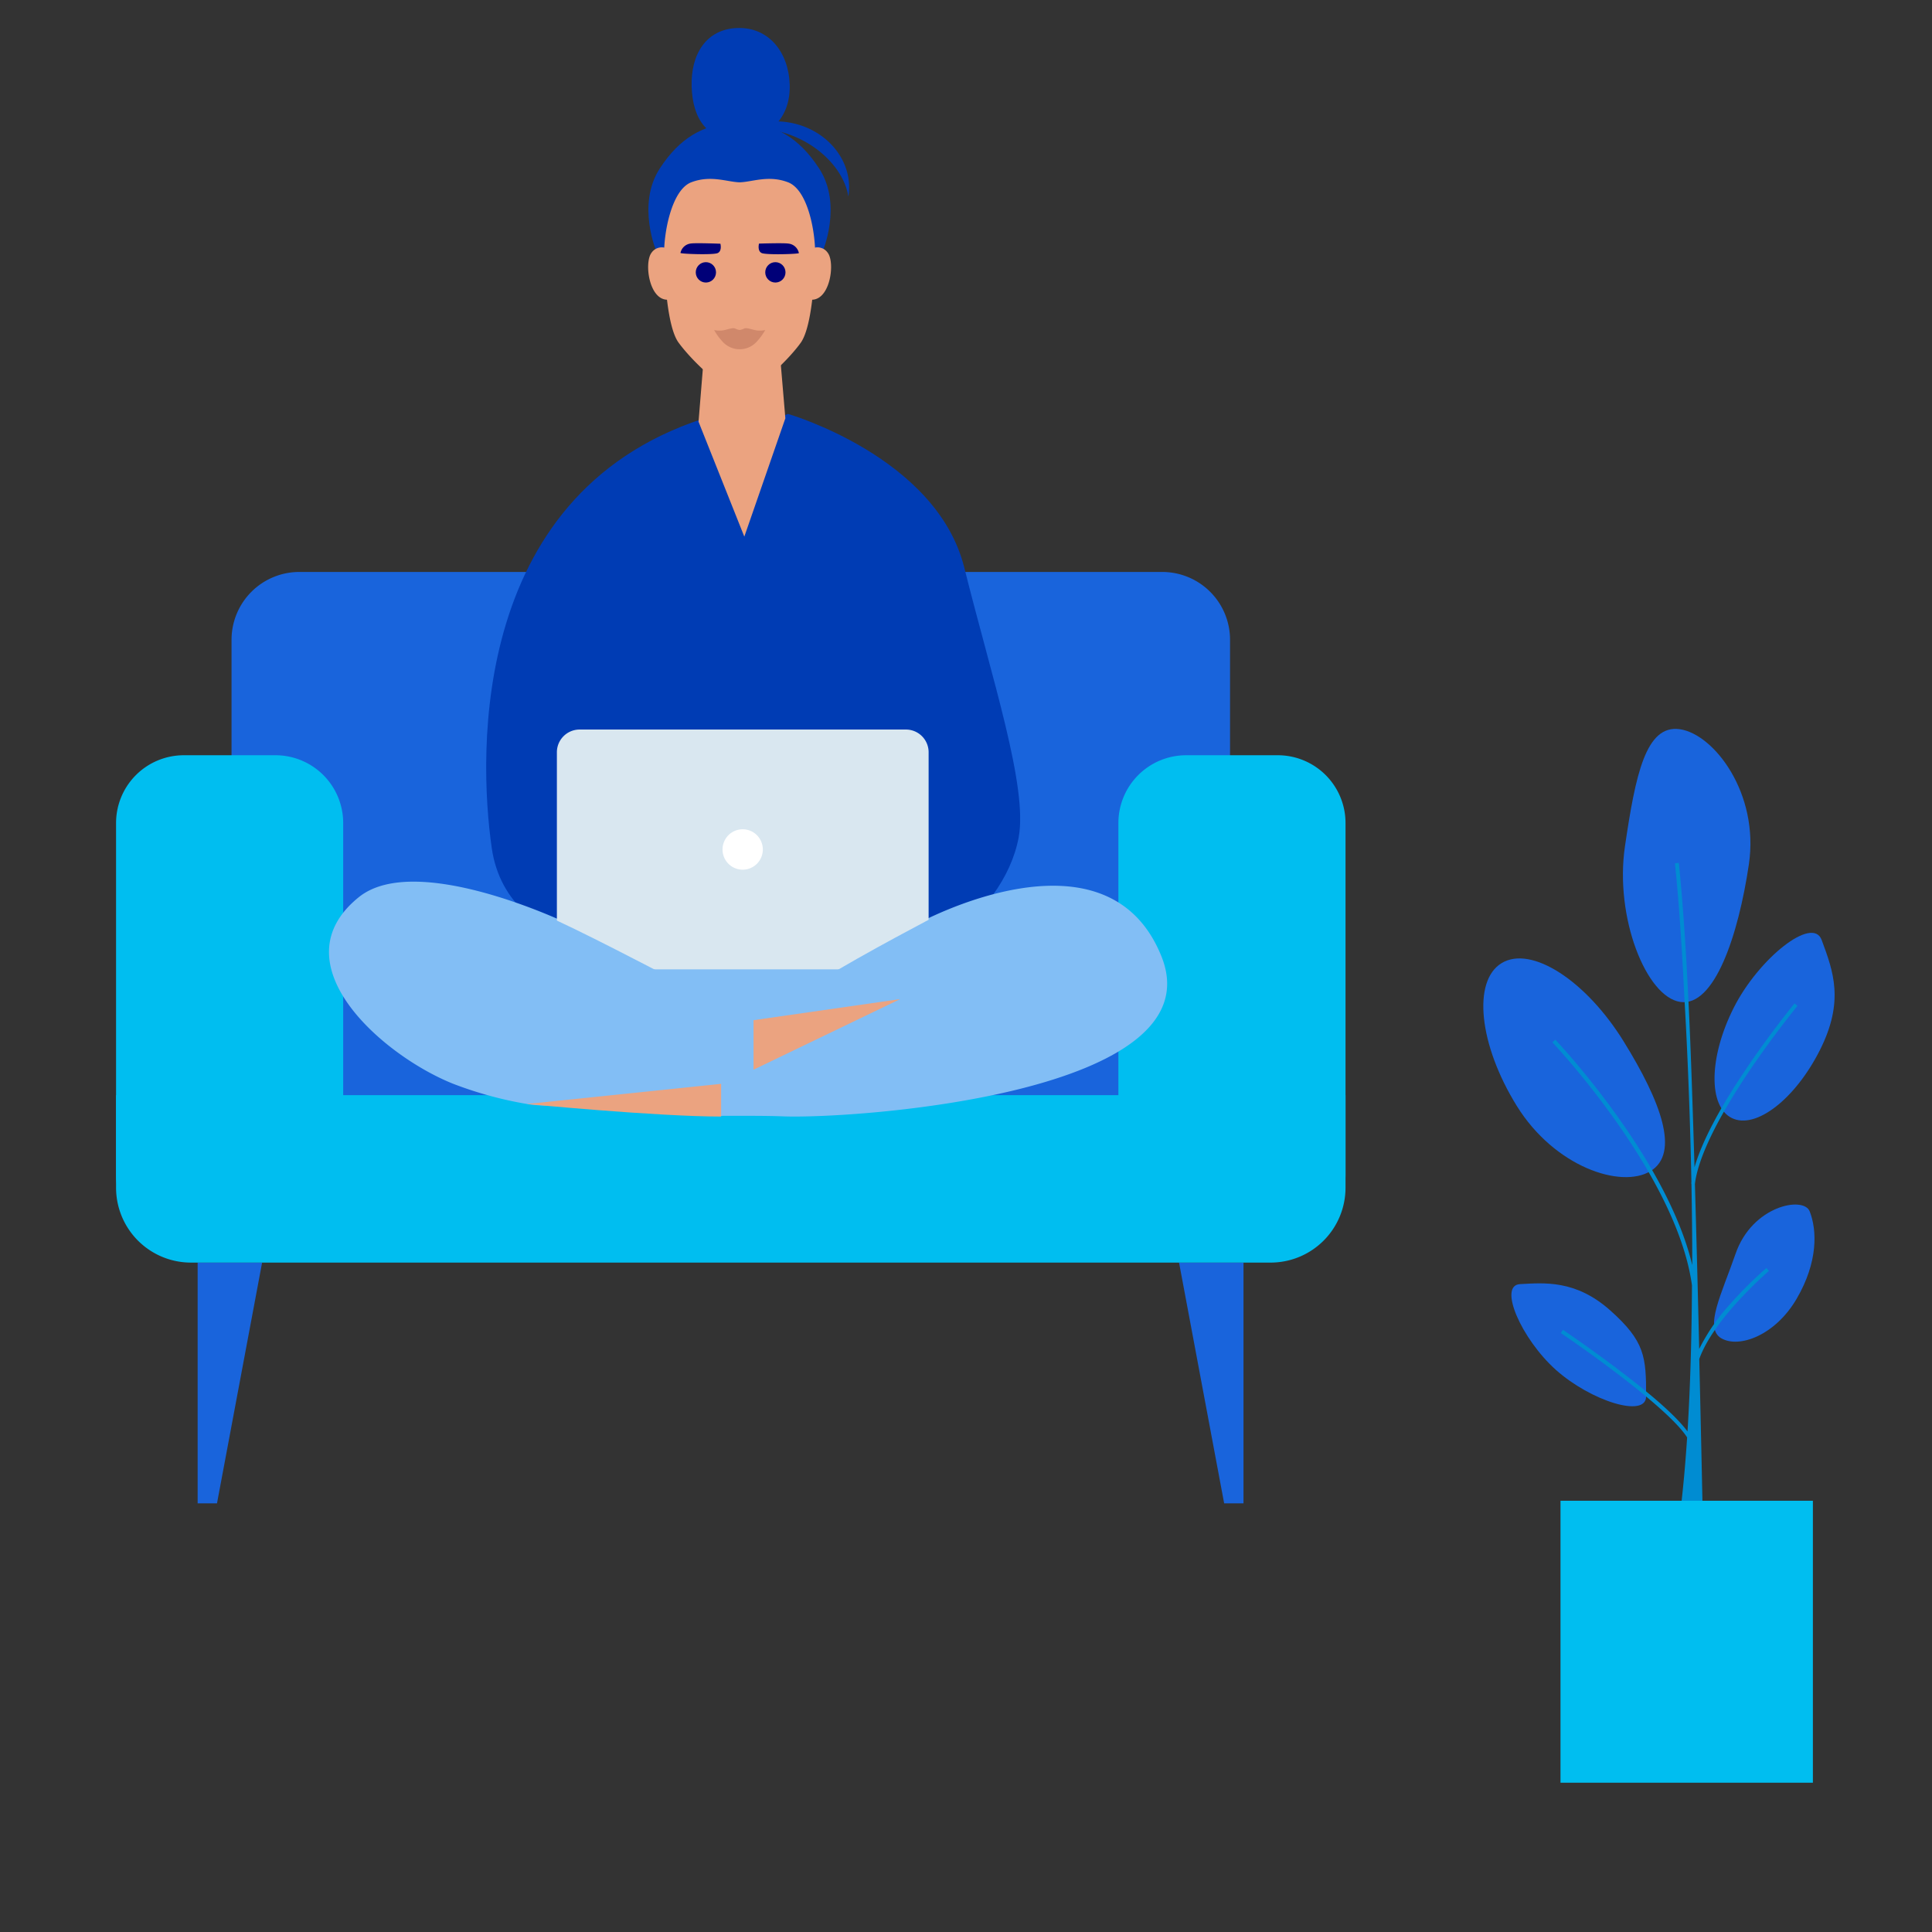
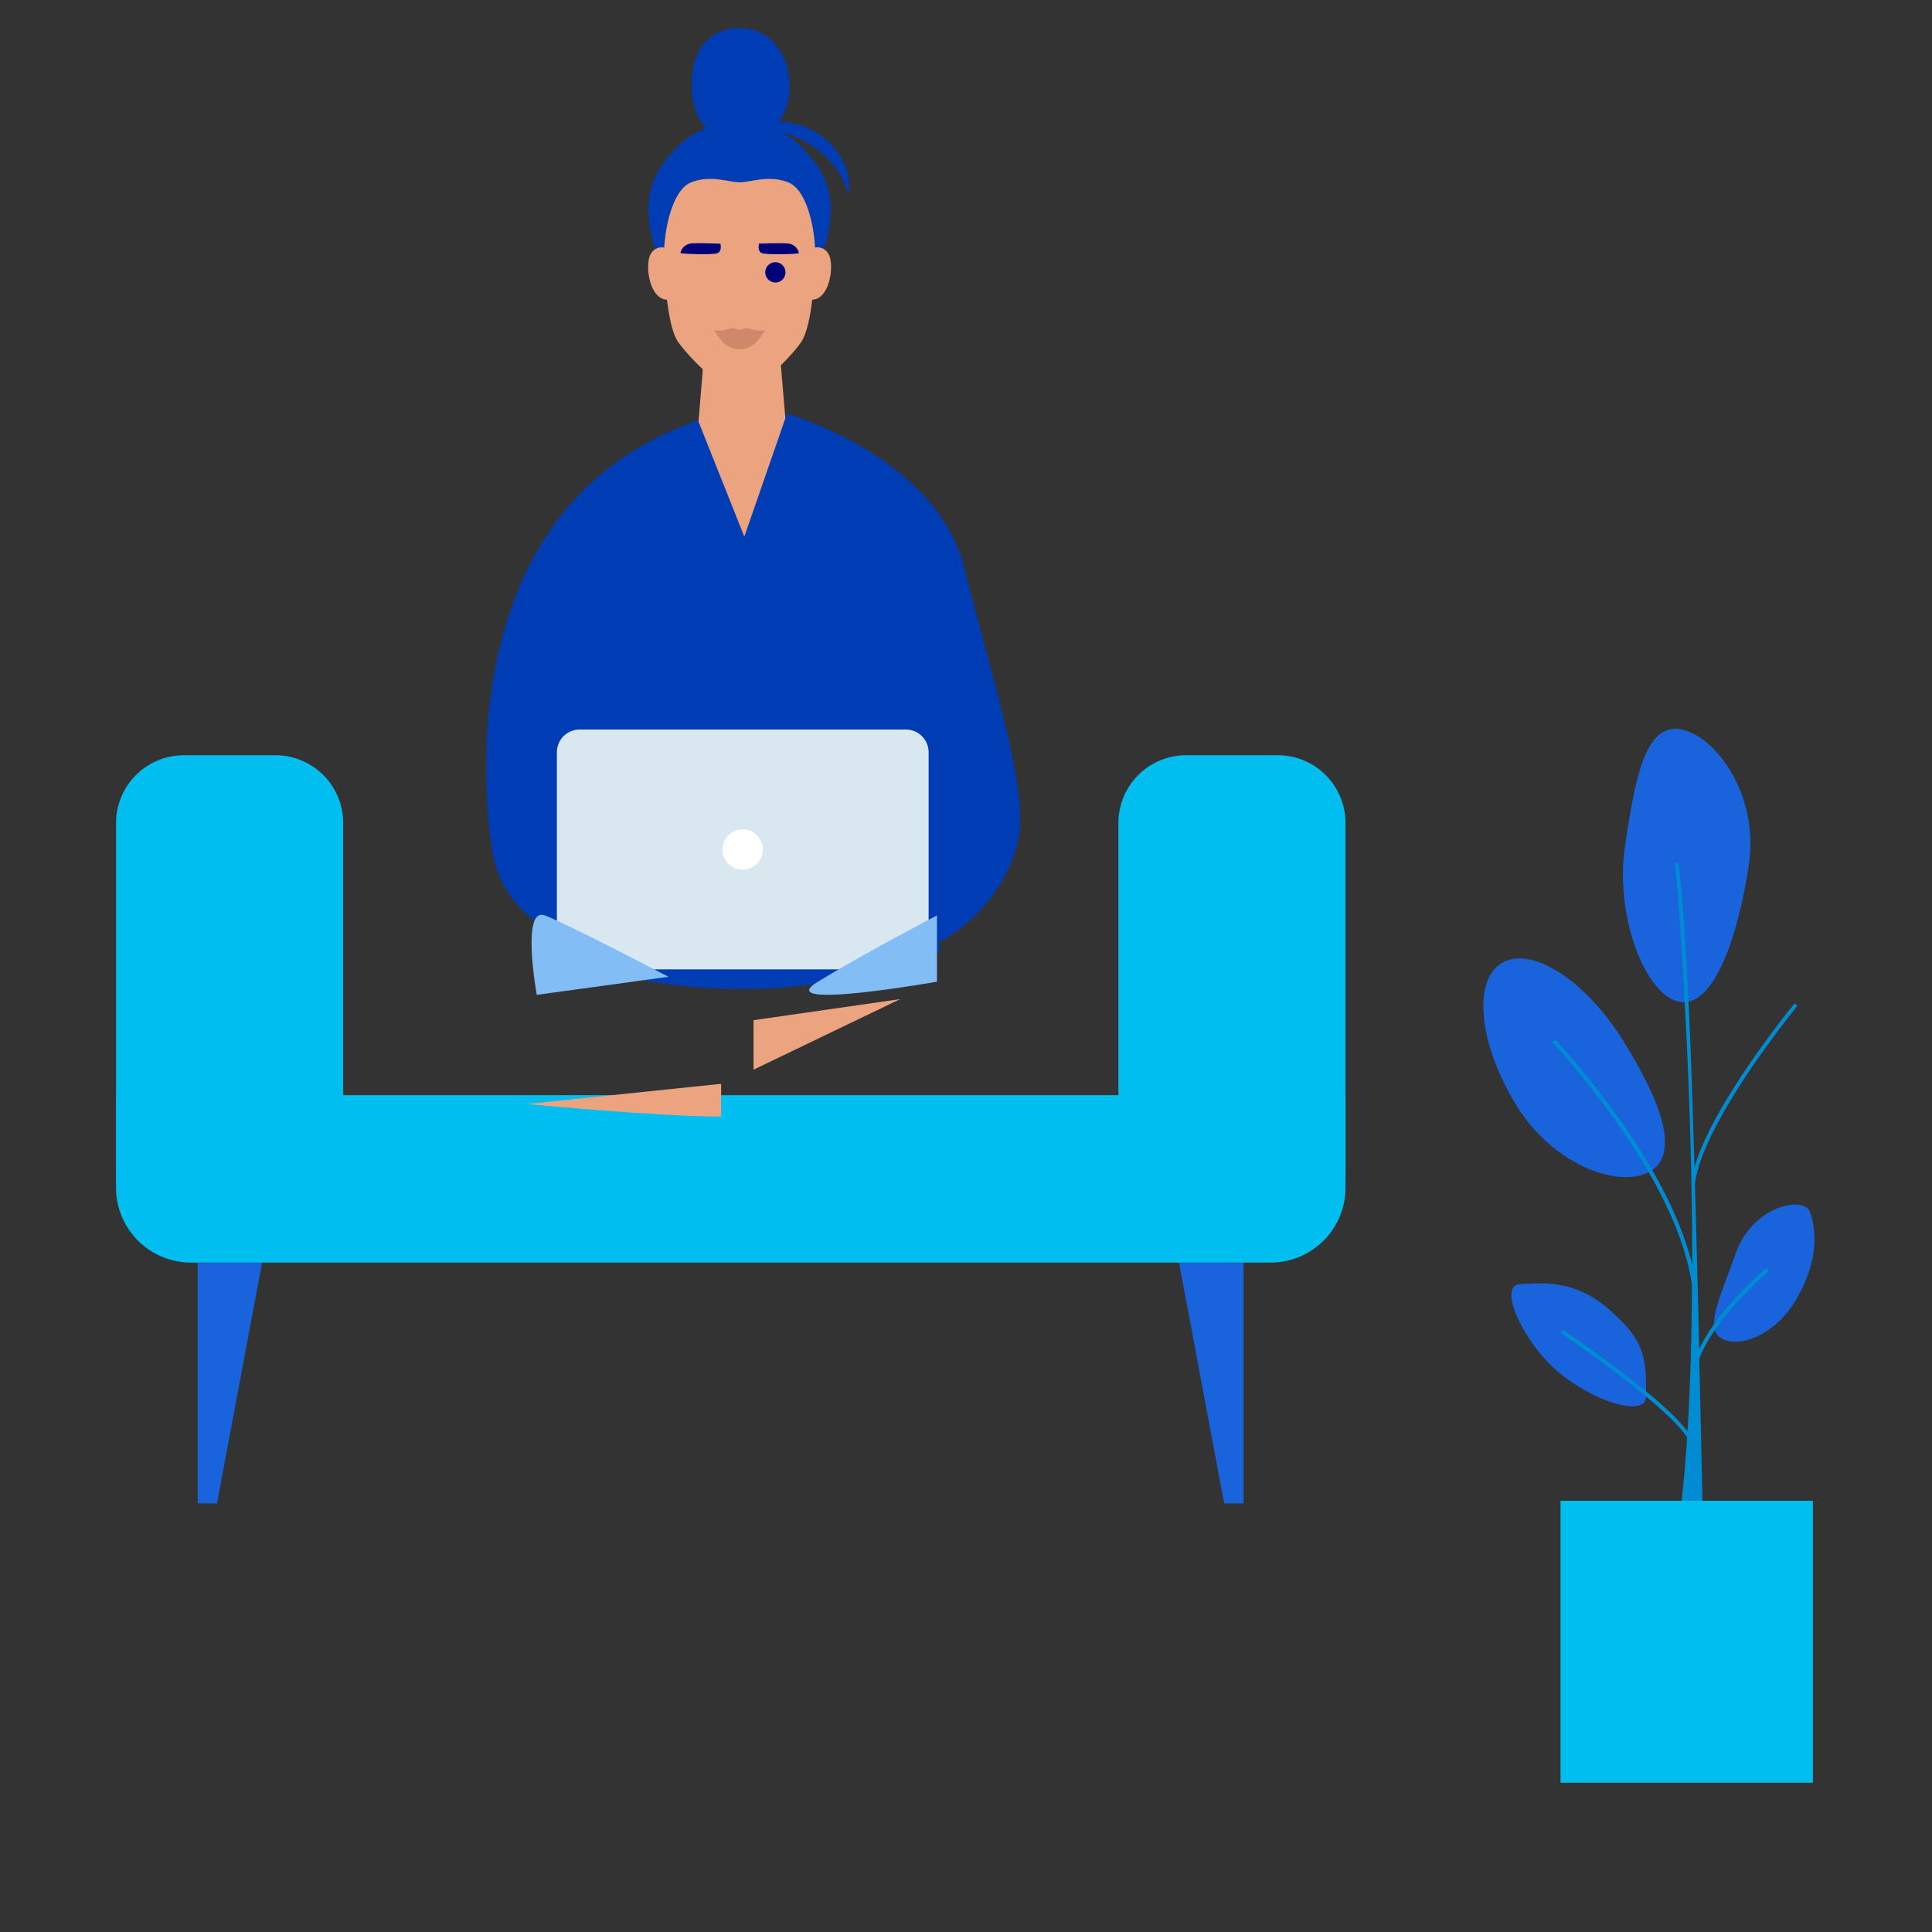
<svg xmlns="http://www.w3.org/2000/svg" width="660" height="660" viewBox="0 0 660 660">
  <rect x="0" y="0" width="660" height="660" fill="#333333" stroke="none" />
  <g id="Layer_5" data-name="Layer 5">
    <g>
-       <path d="M420.2,375.16a23.15,23.15,0,0,1-23.12,23.19H102.22A23.15,23.15,0,0,1,79.1,375.16V218.58a23.16,23.16,0,0,1,23.12-23.19H397.08a23.16,23.16,0,0,1,23.12,23.19Z" fill="#1964dc" />
      <polygon points="74.13 513.56 67.52 513.56 67.52 431.32 89.54 431.32 74.13 513.56" fill="#1964dc" />
      <polygon points="418.19 513.56 424.8 513.56 424.8 431.32 402.78 431.32 418.19 513.56" fill="#1964dc" />
      <path d="M459.65,401.31a23.15,23.15,0,0,1-23.12,23.19H405.18a23.15,23.15,0,0,1-23.12-23.19V281.23A23.15,23.15,0,0,1,405.18,258h31.35a23.15,23.15,0,0,1,23.12,23.19Z" fill="#00bef0" />
      <path d="M117.24,401.31A23.15,23.15,0,0,1,94.12,424.5H62.77a23.15,23.15,0,0,1-23.12-23.19V281.23A23.15,23.15,0,0,1,62.77,258H94.12a23.15,23.15,0,0,1,23.12,23.19Z" fill="#00bef0" />
      <path d="M39.65,374.12v31.57a25.59,25.59,0,0,0,25.56,25.63H434.1a25.59,25.59,0,0,0,25.55-25.63V374.12Z" fill="#00bef0" />
      <path d="M243.8,141.92s-.69,9.43,25.4-.52c0,0,50.78,14.66,60.21,52.49S351.16,268.77,348,286c-5,27.48-40.76,54.06-60.4,30.94s19.91-91.87,19.91-91.87l13.62,99.84c-70.24,27.89-129.4,2.1-129.4,2.1l13.09-105.62,21,105.88s-52.33.75-57.83-37.57C163.28,257,160.78,166.22,243.8,141.92Z" fill="#003cb4" />
      <polygon points="268.29 142.9 254.27 183.32 238.63 144.07 241.24 112.04 265.68 112.04 268.29 142.9" fill="#eba380" />
      <path d="M279.8,57.51c-6.91-10.6-14.73-14.59-24-15.56-.18-.05-6-.08-6.38,0-9.29,1-17.12,5-24,15.56-8.14,12.47-1.06,28.7-1.06,28.7h56.55S288,70,279.8,57.51Z" fill="#003cb4" />
      <g>
        <path d="M228.32,85.14a4.24,4.24,0,0,0-5.78,1.25c-2.52,3.38-.84,16,5.46,16S228.32,85.14,228.32,85.14Z" fill="#eba380" />
        <path d="M277,85.14a4.25,4.25,0,0,1,5.79,1.25c2.52,3.38.84,16-5.47,16S277,85.14,277,85.14Z" fill="#eba380" />
      </g>
      <path d="M269.23,62.28c-6.66-2.57-12.24-.11-16.55,0-4.3-.11-9.88-2.57-16.55,0s-9.46,17.2-9.27,25.27S228,111.77,231.78,117,245,131.6,248.81,132a28.66,28.66,0,0,0,7.74,0c3.79-.35,13.25-9.65,17-14.92s4.73-21.4,4.92-29.48S276.05,64.92,269.23,62.28Z" fill="#eba380" />
      <g>
-         <ellipse cx="241.14" cy="93.04" rx="3.46" ry="3.48" fill="#000078" />
        <ellipse cx="264.88" cy="93.04" rx="3.46" ry="3.48" fill="#000078" />
        <path d="M259.29,83.22s8.49-.28,10.1,0a4.08,4.08,0,0,1,3.52,3.23c.12.34-11.11.7-12.69,0S259.29,83.22,259.29,83.22Z" fill="#000078" />
        <path d="M246.1,83.26s-8.49-.33-10.11-.07a4.06,4.06,0,0,0-3.53,3.21c-.12.34,11.1.75,12.69.06S246.1,83.26,246.1,83.26Z" fill="#000078" />
      </g>
      <path d="M258.78,112.9c-1.58-.14-3.53-1.06-4.49-.7a5.54,5.54,0,0,1-1.61.53,5.42,5.42,0,0,1-1.6-.53c-1-.36-2.91.56-4.49.7a8,8,0,0,1-2.64-.16,20.6,20.6,0,0,0,2.8,3.87,7.86,7.86,0,0,0,11.86,0,20.87,20.87,0,0,0,2.81-3.87A8,8,0,0,1,258.78,112.9Z" fill="#d0886b" />
      <path d="M289.81,67.16c1.94-11.71-7-23-20.1-25.29a26,26,0,0,0-14.4,1.53c1.73.11,3.47.48,5.26.62C276.09,45.26,288.21,56.54,289.81,67.16Z" fill="#003cb4" />
      <path d="M269.77,28.88c.37,11.17-6.72,18.39-17.37,18.74s-15.75-6.78-16.12-17.95,5-19.75,15.62-20.1S269.4,17.71,269.77,28.88Z" fill="#003cb4" />
-       <path d="M203.48,302.62h99.7l10.11,13s64.71-35.74,83.49,11.12S292.2,382.33,267.35,381.36c-5.72-.22-12.91-.18-21-.17-12.29,0-20.27-2.67-34.87-3.71-8.39-.6-23.29,1.11-31.45-.34a130.8,130.8,0,0,1-25.19-6.89c-24.17-9.63-60.28-41.15-32.27-63.76,19.75-15.95,71.77,9.17,71.77,9.17Z" fill="#82bef5" />
      <polygon points="257.42 348.51 257.42 365.42 307.51 341.31 257.42 348.51" fill="#eba380" />
      <path d="M246.35,381.43V370.25L180,377.14S224.32,381.43,246.35,381.43Z" fill="#eba380" />
      <g>
        <g>
          <path d="M309.48,331.14H198a7.77,7.77,0,0,1-7.76-7.78V257a7.77,7.77,0,0,1,7.76-7.78H309.48a7.76,7.76,0,0,1,7.75,7.78v66.34A7.76,7.76,0,0,1,309.48,331.14Z" fill="#d9e7f0" />
          <path d="M253.71,297.1h0a6.89,6.89,0,0,1-6.88-6.9h0a6.89,6.89,0,0,1,6.88-6.91h0a6.89,6.89,0,0,1,6.88,6.91h0A6.89,6.89,0,0,1,253.71,297.1Z" fill="#fff" />
        </g>
        <path d="M320.08,312.73s-24.18,12.54-40.66,22.63,40.66,0,40.66,0Z" fill="#82bef5" />
        <path d="M228.36,333.68s-33.89-17.76-42.19-20.95-2.8,27.12-2.8,27.12Z" fill="#82bef5" />
      </g>
    </g>
    <g>
      <path d="M613.76,443.68c7.33-12.55,7-23.37,4.46-29.85-2.05-5.32-19.63-2-25.32,14.46C588.17,442,582,453.73,588.06,457.2S606.43,456.23,613.76,443.68Z" fill="#1964dc" />
      <path d="M531.55,468c11.88,10.59,30.81,16.57,30.79,9,0-13.47-.36-18.74-12.24-29.33s-22.72-9.41-30.79-9C511.68,439,519.67,457.37,531.55,468Z" fill="#1964dc" />
      <path d="M518.14,377.77c12.91,20.84,35.6,28.41,45.68,22.31s3.71-23.56-9.2-44.39S523.08,322.91,513,329,505.23,356.94,518.14,377.77Z" fill="#1964dc" />
      <path d="M555.11,289.11c-3.57,24.18,7.24,51.49,18.93,53.17s19.84-22.88,23.41-47.06-11.9-44.42-23.59-46.11S558.68,264.94,555.11,289.11Z" fill="#1964dc" />
-       <path d="M592.26,344.28c-8.48,16.8-8.76,33.66-.64,37.66s21.58-6.37,30.06-23.16,4.57-27,.63-37.67C619.21,312.68,600.73,327.48,592.26,344.28Z" fill="#1964dc" />
      <path d="M590.87,445.68a67.61,67.61,0,0,0-10.4,15.15c-.43-18.28-.93-37.89-1.46-56.35h0c1-8.6,7.31-21.83,18.36-38.29,8.39-12.47,16.59-22.48,16.67-22.58l-1-.83c-.08.1-8.32,10.16-16.73,22.68-9.18,13.65-15,24.81-17.44,33.31-.73-24.64-1.5-46.73-2.24-60.14h0c-.27-5.68-1.31-26.57-3.13-43.86l-1.32.14c2.1,20,3.17,44.81,3.19,45.26h0s1.74,27.65,2.44,63.6c0,.18-.06.37-.08.54h.09c.17,8.89.28,18.28.28,27.87-8.73-36.76-46.38-76.63-46.78-77l-1,.9c.42.44,42.46,45,47.68,83h0c-.09,16.73-.52,33.87-1.52,49.93-4.79-6.47-15.45-14.8-19.68-18.1-11.21-8.75-22.73-16.52-22.85-16.6l-.75,1.08c11,7.43,37.23,26.32,43.15,35.66-1.1,16.87-2.85,32.45-5.48,45h11.19s-.63-32.4-1.56-71.8c5-14,23.58-29.89,23.8-30.07l-.87-1A135.22,135.22,0,0,0,590.87,445.68Z" fill="#008cd2" />
      <rect x="533.09" y="512.68" width="86.22" height="96.32" fill="#00bef0" />
    </g>
  </g>
</svg>